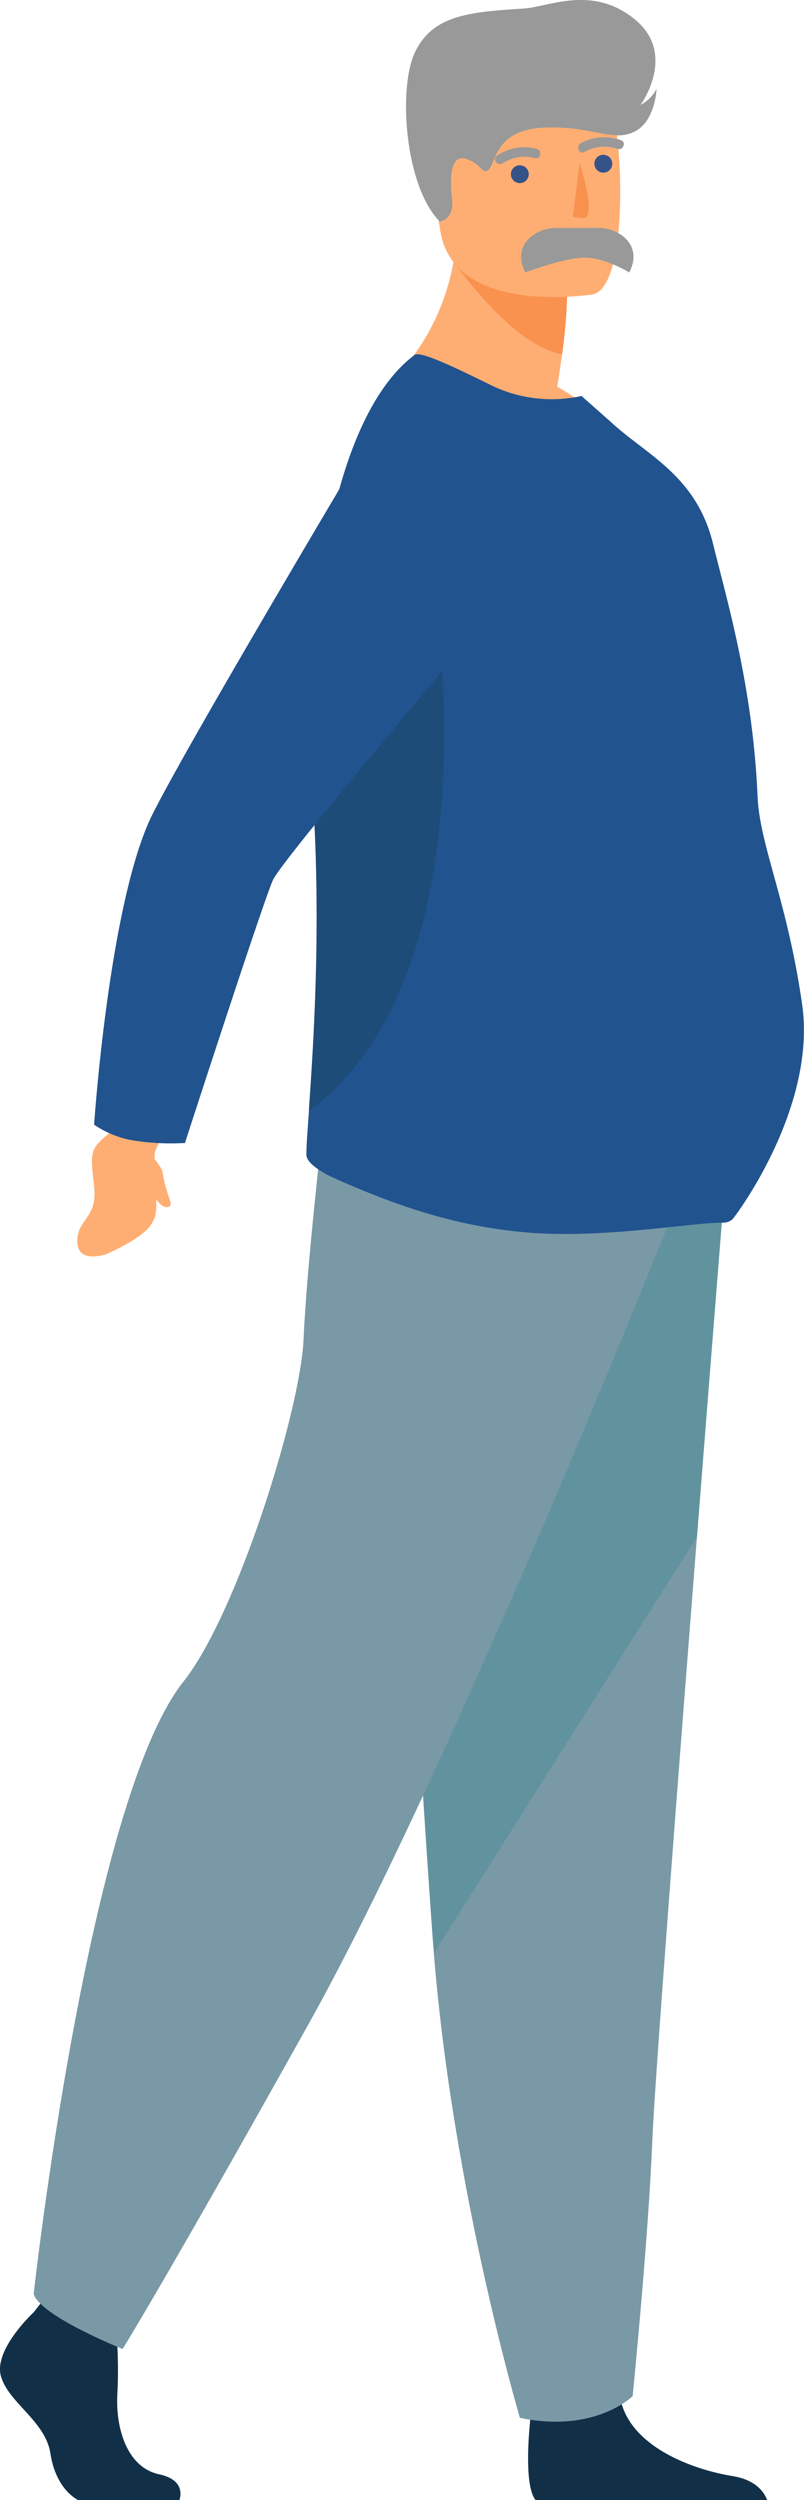
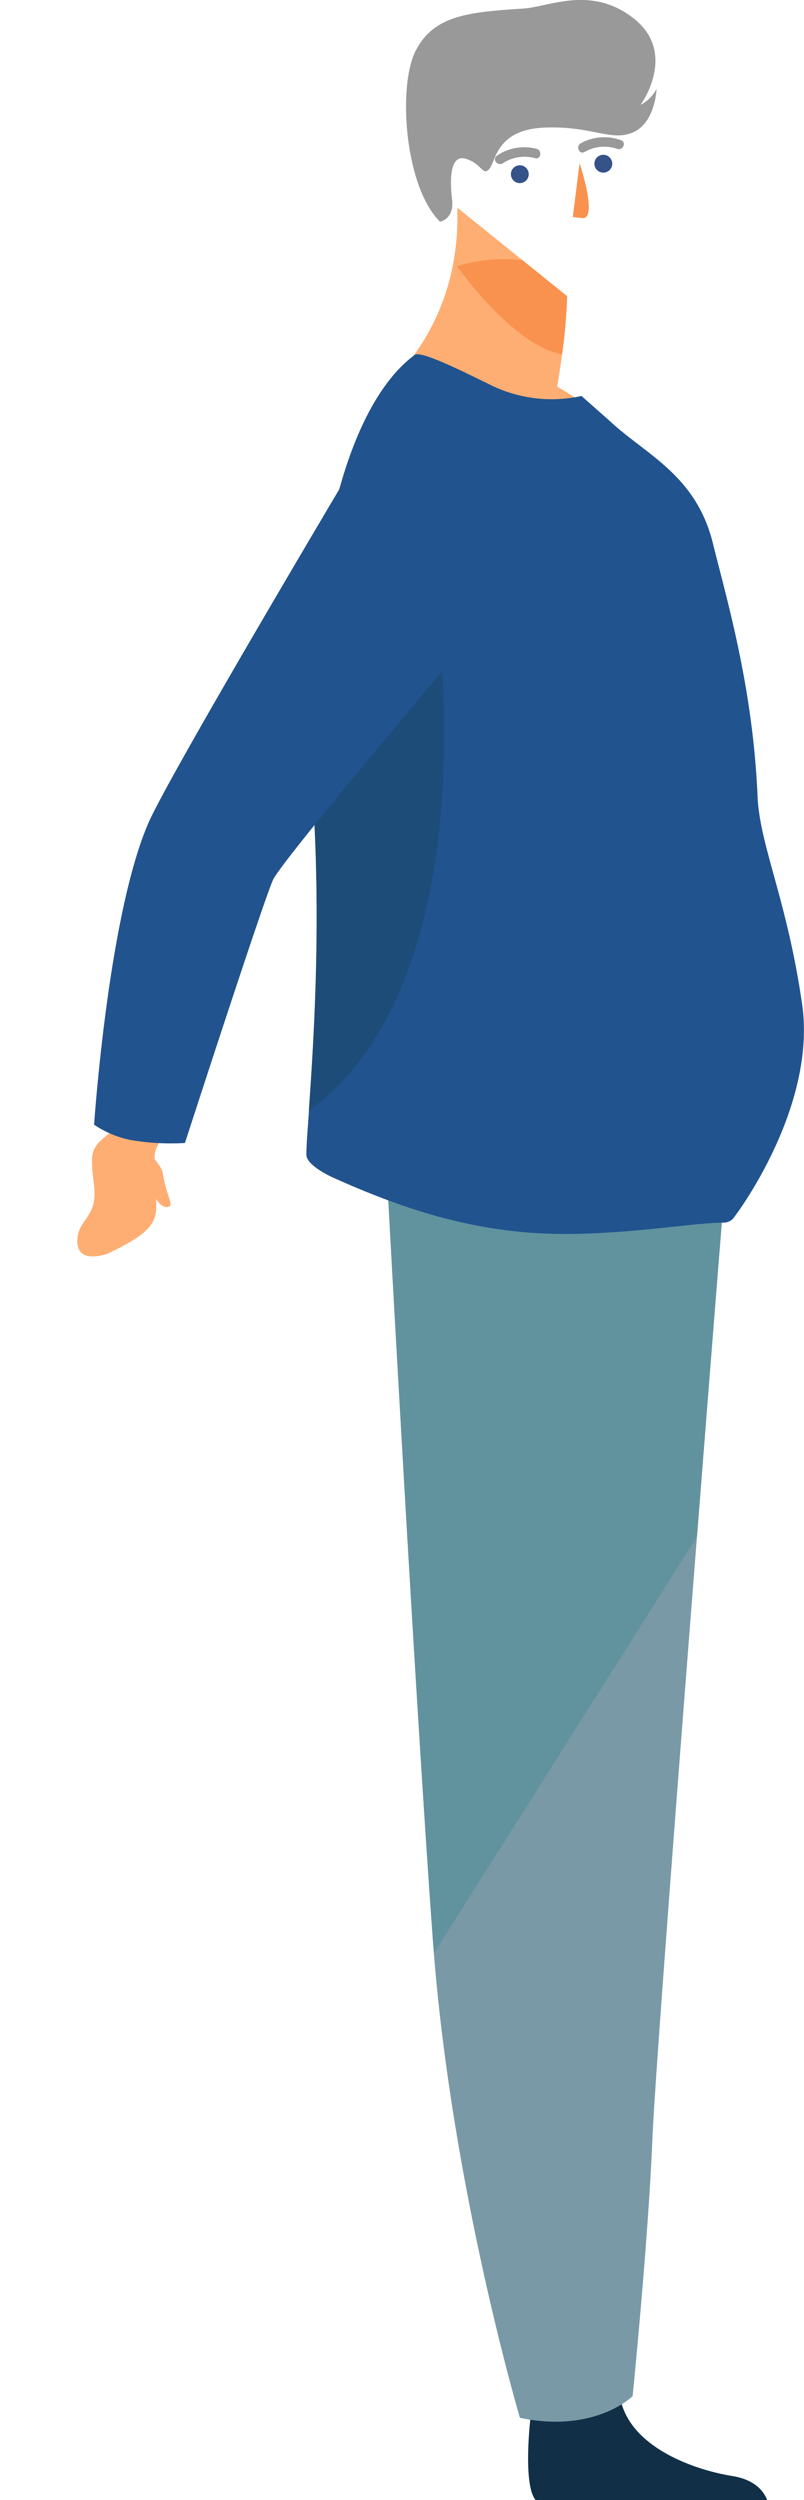
<svg xmlns="http://www.w3.org/2000/svg" viewBox="0 0 150.28 467.15">
  <defs>
    <style>.cls-1{fill:#113048;}.cls-2{fill:#7999a6;}.cls-3{fill:#61939e;}.cls-4{fill:#ffae73;}.cls-5{fill:#f9924f;}.cls-6{fill:#21538f;}.cls-7{fill:#1e4c79;}.cls-8{fill:#999;}.cls-9{fill:#355389;}</style>
  </defs>
  <g id="_02" data-name="02">
    <g id="man">
-       <path class="cls-1" d="M33.54,467.15H14.61c-2.39-1.3-4.51-4.26-5.18-8.68-.93-6.09-7.76-9.42-9.24-14.41s6.1-12,6.1-12l1.27-1.63,1.31-1.69,12.57,2.95s.31,3,.5,6.81a84.31,84.31,0,0,1,0,8.71c-.37,6.65,1.86,13.82,7.77,15.11C34.13,463.27,33.94,465.86,33.54,467.15Z" />
      <path class="cls-1" d="M143.4,467.15H100.11c-2.08-2.54-1.32-11.92-1-15,.06-.62.11-1,.11-1S114,439.37,116,448.42c.06.29.14.56.22.84,2.56,8.47,14,12.32,20.66,13.39C141.22,463.35,142.81,465.59,143.4,467.15Z" />
      <path class="cls-2" d="M135.15,225.5s-2.24,28-4.88,61.67c-3.59,45.73-7.9,101.91-8.33,112.55-.73,18.48-3.69,48-3.69,48s-7,7-21.07,4.06c0,0-12.51-42.2-16.09-86.84,0-.73-.11-1.47-.16-2.21-3.33-45.45-8.5-141.15-8.5-141.15Z" />
      <path class="cls-3" d="M135.15,225.5s-2.24,28-4.88,61.67L81.09,365c0-.73-.11-1.47-.16-2.21-3.33-45.45-8.5-141.15-8.5-141.15Z" />
-       <path class="cls-2" d="M124.9,228.82S84.44,330.25,57.83,377.92s-34.91,61-34.91,61-15.25-6.1-16.63-10.25c0,0,10.17-92,28-114.46,10.07-12.68,21.89-50.71,22.45-64s3.6-39.63,3.6-39.63Z" />
      <path class="cls-4" d="M114.83,81C99,86,71.66,72.49,71.66,72.49S86.24,61.55,85.47,38.8L97.7,48.65l8.3,6.69a98.3,98.3,0,0,1-.94,10.86c-.24,1.82-.54,3.85-.91,6.06A38.05,38.05,0,0,1,114.83,81Z" />
      <path class="cls-5" d="M106,55.34a98.3,98.3,0,0,1-.94,10.86c-9.2-1.58-19.64-16.45-19.64-16.45a29.32,29.32,0,0,1,12.28-1.1Z" />
-       <path class="cls-4" d="M110.84,55S84.72,59.3,82.27,43s-7.47-26.73,9.1-30.19,20.75,2.28,22.89,7.52S117.57,53.42,110.84,55Z" />
      <path class="cls-6" d="M136.9,227.83a2.55,2.55,0,0,1-1.67.63c-5.93-.08-23.25,3.22-37.9,1.72-12.35-1.19-23.28-4.85-35-10.11-1.56-.7-5.14-2.61-5.06-4.35,0-1.91.24-4.68.48-8.17.83-12.11,2.27-33,.86-57-.25-4.47-.38-8.91-.4-13.29C58.07,104.68,64.53,76,77.51,66.31c1.11-.79,7.92,2.54,14.18,5.62a25.87,25.87,0,0,0,17,2.06l5.46,4.83c6.65,6.18,16,10,19.12,22.77,2.69,10.85,7.46,26.94,8.33,47.21.39,9.18,5.55,19.44,8.33,38.87S137.29,227.51,136.9,227.83Z" />
      <path class="cls-7" d="M57.73,207.55c.83-12.11,2.27-33,.86-57-.25-4.47-.38-8.91-.4-13.29C63.6,124.14,68,114.63,68,114.63H81.65S91.65,182.9,57.73,207.55Z" />
      <path class="cls-4" d="M32.11,209.9s-3.06,4.07-3.18,5.69c-.82,11,4.21,12.54-8.82,18.66,0,0-5.56,2.12-5.66-2.19s3.86-4.39,3.14-10.44c-.83-7-.75-7,3.83-10.68l3-5Z" />
      <path class="cls-6" d="M24.34,213a44.51,44.51,0,0,0,10.23.57s14.58-45,16.45-49.14,43.29-52.79,43.29-52.79L77.06,68.48s-44.79,74.83-49.34,85.34c-7.52,17.37-10.13,56.33-10.13,56.33A18.69,18.69,0,0,0,24.34,213Z" />
      <path class="cls-8" d="M82.25,41.43s2.68-.45,2.25-4.14-.43-8.52,2.57-7.62,3.15,3.31,4.39,1.9,1.25-7.31,10.18-7.72,12.56,2.69,16.71.87,4.38-8.12,4.38-8.12a7.11,7.11,0,0,1-3,3s6.93-9.47-1.09-16-16.2-2.24-20.85-2C87.6,2.25,81,2.86,77.65,9.58S75.69,35,82.25,41.43Z" />
      <path class="cls-4" d="M27.29,214.75s2.94,3.06,3.12,4.34c.6,4.09,2,5.86,1.28,6.3-1.42.93-3.31-2.1-4.21-4.82A12.39,12.39,0,0,1,27.29,214.75Z" />
    </g>
    <path class="cls-5" d="M108.33,30.46l-1.26,10.08,1.71.22C111.71,41.13,108.73,31.69,108.33,30.46Z" />
    <path class="cls-8" d="M92.88,29.09a9.11,9.11,0,0,1,7.4-1.29c1.1.28.86,2.05-.25,1.76A7.39,7.39,0,0,0,94,30.5C93,31.13,91.93,29.72,92.88,29.09Z" />
    <circle class="cls-9" cx="97.16" cy="32.55" r="1.67" />
    <path class="cls-8" d="M116.07,26.19a9.11,9.11,0,0,0-7.5.57c-1,.55-.32,2.19.69,1.64a7.39,7.39,0,0,1,6.11-.58C116.45,28.2,117.15,26.56,116.07,26.19Z" />
    <circle class="cls-9" cx="112.77" cy="30.59" r="1.67" />
  </g>
  <g id="_03" data-name="03">
-     <path class="cls-8" d="M109.3,48.14c3.82,0,8.33,2.78,8.33,2.78,2.77-5.56-2.49-8.33-5.56-8.33h-8.33c-3.06,0-8.33,2.77-5.55,8.33C98.19,50.92,105.48,48.14,109.3,48.14Z" />
-   </g>
+     </g>
</svg>